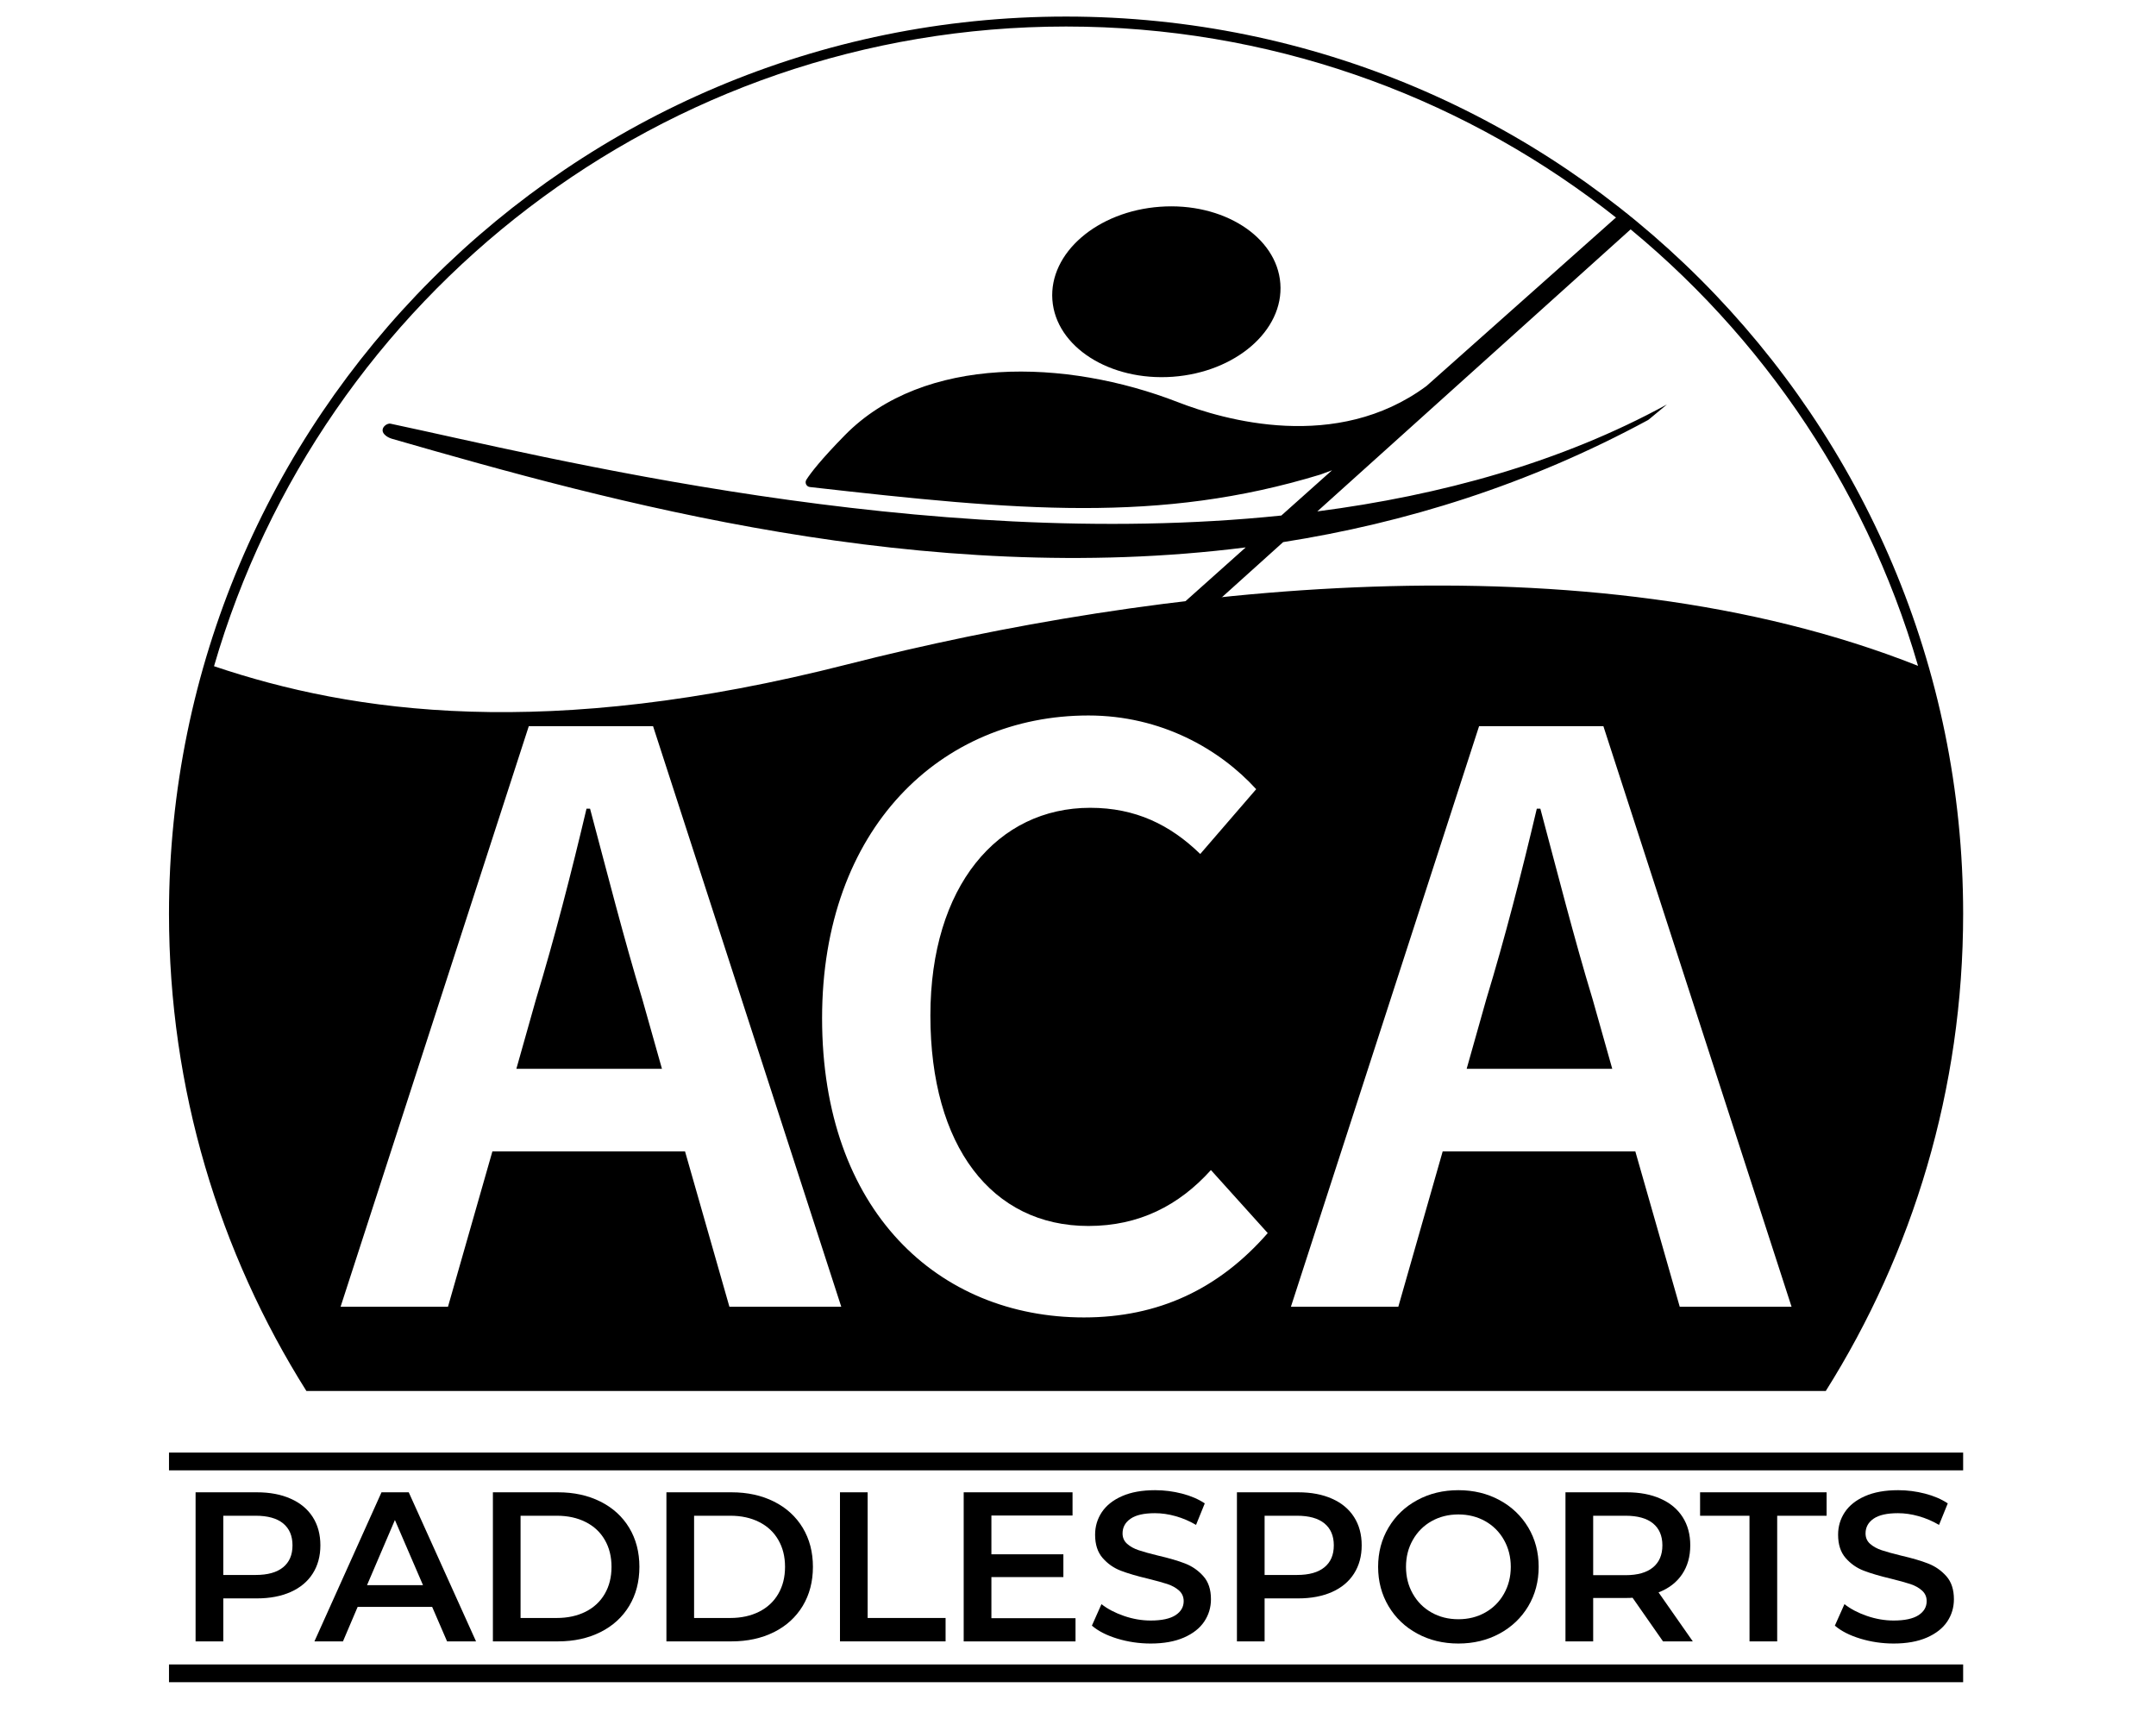
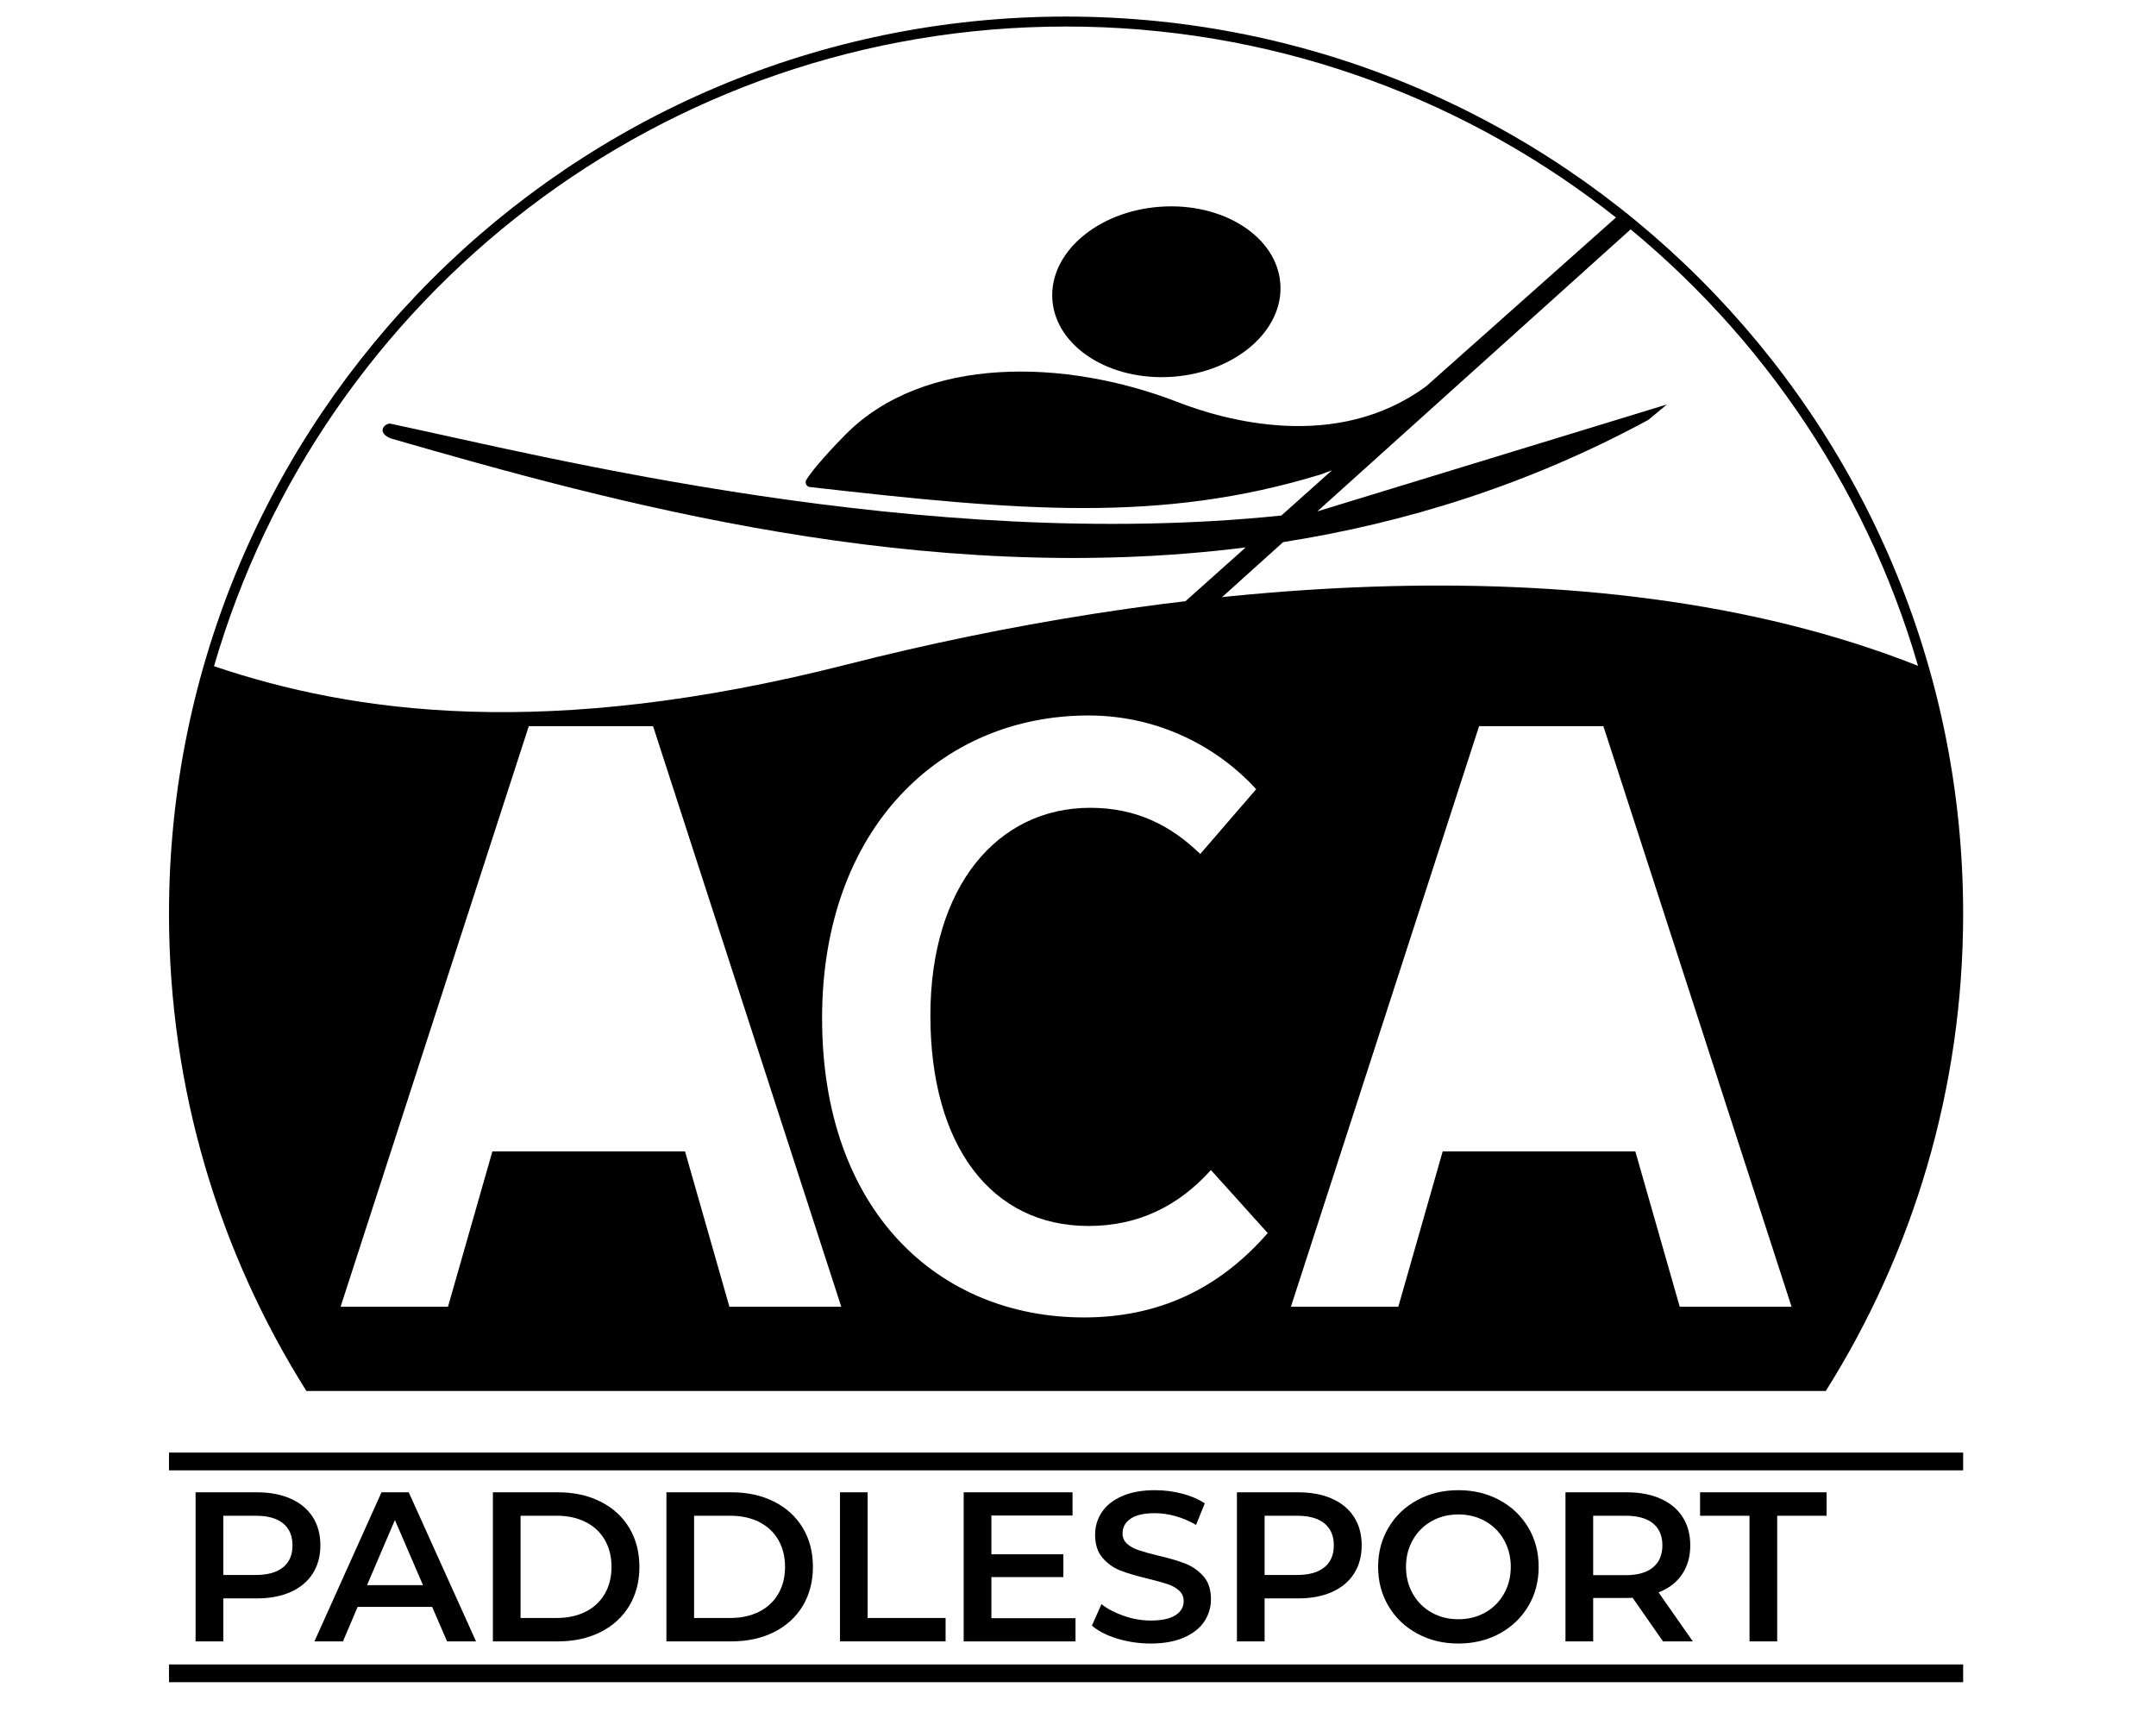
<svg xmlns="http://www.w3.org/2000/svg" width="60" height="48" viewBox="0 0 60 48" fill="none">
-   <path d="M36.66 14.23L45.466 6.304C45.526 6.251 45.524 6.156 45.462 6.105L45.265 5.941C45.215 5.9 45.141 5.901 45.093 5.944L39.704 10.736C39.7 10.739 39.697 10.742 39.693 10.745C37.193 12.593 34.066 11.69 32.774 11.188C29.66 9.979 25.705 9.876 23.514 12.108C22.846 12.789 22.562 13.159 22.441 13.349C22.389 13.432 22.441 13.541 22.538 13.552C28.328 14.21 32.271 14.569 36.746 13.205C36.749 13.204 36.752 13.203 36.755 13.202C36.859 13.163 36.965 13.124 37.07 13.085L35.659 14.345C25.69 15.378 15.125 12.691 10.87 11.79C10.753 11.765 10.56 11.93 10.692 12.08C10.773 12.173 10.898 12.207 10.927 12.215C17.009 13.966 25.677 16.369 34.667 15.232L33.01 16.712C32.914 16.799 32.986 16.958 33.114 16.942L33.688 16.872C33.715 16.869 33.741 16.857 33.761 16.839L35.709 15.085C39.1 14.552 42.525 13.495 45.862 11.689C45.87 11.685 45.877 11.68 45.884 11.674L46.391 11.254C43.438 12.868 40.099 13.783 36.66 14.23Z" fill="black" style="fill:black;fill-opacity:1;" />
+   <path d="M36.66 14.23L45.466 6.304C45.526 6.251 45.524 6.156 45.462 6.105L45.265 5.941C45.215 5.9 45.141 5.901 45.093 5.944L39.704 10.736C39.7 10.739 39.697 10.742 39.693 10.745C37.193 12.593 34.066 11.69 32.774 11.188C29.66 9.979 25.705 9.876 23.514 12.108C22.846 12.789 22.562 13.159 22.441 13.349C22.389 13.432 22.441 13.541 22.538 13.552C28.328 14.21 32.271 14.569 36.746 13.205C36.749 13.204 36.752 13.203 36.755 13.202C36.859 13.163 36.965 13.124 37.07 13.085L35.659 14.345C25.69 15.378 15.125 12.691 10.87 11.79C10.753 11.765 10.56 11.93 10.692 12.08C10.773 12.173 10.898 12.207 10.927 12.215C17.009 13.966 25.677 16.369 34.667 15.232L33.01 16.712C32.914 16.799 32.986 16.958 33.114 16.942L33.688 16.872C33.715 16.869 33.741 16.857 33.761 16.839L35.709 15.085C39.1 14.552 42.525 13.495 45.862 11.689C45.87 11.685 45.877 11.68 45.884 11.674L46.391 11.254Z" fill="black" style="fill:black;fill-opacity:1;" />
  <path d="M32.635 10.484C34.387 10.357 35.728 9.196 35.631 7.89C35.535 6.584 34.036 5.626 32.284 5.753C30.533 5.879 29.19 7.04 29.287 8.346C29.384 9.652 30.883 10.609 32.635 10.484Z" fill="black" style="fill:black;fill-opacity:1;" />
-   <path d="M42.867 22.503H42.768C42.348 24.282 41.879 26.11 41.36 27.814L40.816 29.741H44.868L44.324 27.814C43.806 26.11 43.336 24.257 42.867 22.503Z" fill="black" style="fill:black;fill-opacity:1;" />
-   <path d="M16.421 22.503H16.322C15.902 24.282 15.432 26.11 14.914 27.814L14.37 29.741H18.422L17.878 27.814C17.359 26.11 16.89 24.257 16.421 22.503Z" fill="black" style="fill:black;fill-opacity:1;" />
  <path d="M54.633 25.426C54.633 11.638 43.456 0.461 29.668 0.461C15.88 0.461 4.703 11.638 4.703 25.426C4.703 30.307 6.105 34.86 8.527 38.706H50.81C53.231 34.86 54.633 30.307 54.633 25.426ZM29.668 0.738C40.908 0.738 50.393 8.25 53.378 18.528C44.144 14.866 32.046 16.33 23.585 18.486C15.217 20.619 9.827 19.845 5.956 18.538C8.937 8.256 18.424 0.738 29.668 0.738ZM20.299 36.362L19.064 32.039H13.703L12.467 36.362H9.478L14.716 20.206H18.174L23.412 36.362H20.299ZM30.166 36.659C26.114 36.659 22.878 33.694 22.878 28.333C22.878 23.047 26.189 19.909 30.29 19.909C32.315 19.909 33.946 20.848 34.959 21.96L33.402 23.763C32.562 22.948 31.599 22.478 30.339 22.478C27.77 22.478 25.892 24.652 25.892 28.259C25.892 31.891 27.597 34.114 30.29 34.114C31.698 34.114 32.809 33.546 33.699 32.558L35.28 34.312C33.921 35.868 32.241 36.659 30.166 36.659ZM45.51 32.039H40.149L38.914 36.362H35.925L41.162 20.206H44.621L49.858 36.362H46.746L45.51 32.039Z" fill="black" style="fill:black;fill-opacity:1;" />
  <path d="M8.089 41.703C8.356 41.821 8.561 41.991 8.703 42.213C8.845 42.434 8.916 42.697 8.916 43.001C8.916 43.301 8.845 43.563 8.703 43.786C8.561 44.009 8.356 44.18 8.089 44.299C7.823 44.417 7.51 44.477 7.15 44.477H6.214V45.674H5.443V41.525H7.15C7.51 41.525 7.823 41.584 8.089 41.703ZM7.879 43.611C8.053 43.469 8.14 43.266 8.14 43.001C8.14 42.736 8.053 42.533 7.879 42.39C7.705 42.248 7.45 42.177 7.115 42.177H6.214V43.825H7.115C7.45 43.825 7.705 43.754 7.879 43.611Z" fill="black" style="fill:black;fill-opacity:1;" />
  <path d="M12.027 44.714H9.953L9.544 45.674H8.75L10.617 41.525H11.375L13.248 45.674H12.442L12.027 44.714ZM11.772 44.109L10.99 42.296L10.214 44.109H11.772Z" fill="black" style="fill:black;fill-opacity:1;" />
  <path d="M13.717 41.525H15.53C15.973 41.525 16.366 41.611 16.709 41.783C17.053 41.955 17.32 42.198 17.51 42.512C17.699 42.826 17.794 43.188 17.794 43.599C17.794 44.01 17.699 44.373 17.51 44.687C17.32 45.001 17.053 45.244 16.709 45.416C16.366 45.587 15.973 45.673 15.53 45.673H13.717V41.525ZM15.495 45.022C15.799 45.022 16.067 44.963 16.298 44.847C16.529 44.73 16.707 44.564 16.831 44.349C16.956 44.134 17.018 43.884 17.018 43.599C17.018 43.315 16.956 43.065 16.831 42.85C16.707 42.634 16.529 42.468 16.298 42.352C16.067 42.235 15.799 42.177 15.495 42.177H14.487V45.022H15.495V45.022Z" fill="black" style="fill:black;fill-opacity:1;" />
  <path d="M18.546 41.525H20.359C20.802 41.525 21.195 41.611 21.539 41.783C21.882 41.955 22.149 42.198 22.339 42.512C22.528 42.826 22.623 43.188 22.623 43.599C22.623 44.01 22.528 44.373 22.339 44.687C22.149 45.001 21.882 45.244 21.539 45.416C21.195 45.587 20.802 45.673 20.359 45.673H18.546V41.525ZM20.324 45.022C20.628 45.022 20.896 44.963 21.127 44.847C21.358 44.73 21.536 44.564 21.66 44.349C21.785 44.134 21.847 43.884 21.847 43.599C21.847 43.315 21.785 43.065 21.66 42.85C21.536 42.634 21.358 42.468 21.127 42.352C20.896 42.235 20.628 42.177 20.324 42.177H19.316V45.022H20.324V45.022Z" fill="black" style="fill:black;fill-opacity:1;" />
  <path d="M23.376 41.525H24.146V45.022H26.315V45.673H23.376V41.525Z" fill="black" style="fill:black;fill-opacity:1;" />
  <path d="M29.931 45.028V45.674H26.819V41.525H29.848V42.171H27.59V43.25H29.593V43.884H27.59V45.028H29.931Z" fill="black" style="fill:black;fill-opacity:1;" />
  <path d="M31.095 45.597C30.797 45.506 30.561 45.385 30.387 45.235L30.653 44.637C30.823 44.771 31.032 44.88 31.279 44.965C31.526 45.05 31.773 45.093 32.022 45.093C32.331 45.093 32.561 45.043 32.713 44.945C32.865 44.846 32.941 44.716 32.941 44.553C32.941 44.435 32.898 44.337 32.814 44.26C32.729 44.183 32.621 44.123 32.491 44.079C32.36 44.036 32.182 43.987 31.957 43.931C31.641 43.856 31.385 43.781 31.19 43.706C30.994 43.631 30.826 43.513 30.686 43.353C30.546 43.193 30.476 42.977 30.476 42.704C30.476 42.475 30.538 42.267 30.662 42.079C30.787 41.892 30.974 41.742 31.225 41.632C31.476 41.521 31.783 41.466 32.147 41.466C32.4 41.466 32.649 41.498 32.894 41.561C33.139 41.624 33.35 41.715 33.528 41.833L33.285 42.432C33.103 42.325 32.913 42.244 32.716 42.189C32.518 42.133 32.327 42.106 32.141 42.106C31.837 42.106 31.611 42.157 31.463 42.26C31.314 42.363 31.24 42.499 31.24 42.669C31.24 42.787 31.283 42.884 31.368 42.959C31.453 43.034 31.56 43.094 31.691 43.137C31.821 43.181 31.999 43.23 32.224 43.285C32.532 43.356 32.785 43.43 32.983 43.507C33.18 43.584 33.349 43.702 33.489 43.86C33.63 44.018 33.7 44.231 33.7 44.5C33.7 44.729 33.637 44.937 33.513 45.122C33.389 45.308 33.2 45.456 32.947 45.567C32.694 45.677 32.386 45.733 32.023 45.733C31.702 45.733 31.393 45.687 31.095 45.597Z" fill="black" style="fill:black;fill-opacity:1;" />
  <path d="M37.069 41.703C37.336 41.821 37.54 41.991 37.682 42.213C37.824 42.434 37.895 42.697 37.895 43.001C37.895 43.301 37.824 43.563 37.682 43.786C37.54 44.009 37.336 44.18 37.069 44.299C36.802 44.417 36.489 44.477 36.13 44.477H35.193V45.674H34.423V41.525H36.13C36.489 41.525 36.802 41.584 37.069 41.703ZM36.858 43.611C37.032 43.469 37.119 43.266 37.119 43.001C37.119 42.736 37.032 42.533 36.858 42.39C36.684 42.248 36.43 42.177 36.094 42.177H35.193V43.825H36.094C36.43 43.825 36.684 43.754 36.858 43.611Z" fill="black" style="fill:black;fill-opacity:1;" />
  <path d="M39.442 45.457C39.102 45.273 38.836 45.019 38.642 44.693C38.448 44.367 38.352 44.002 38.352 43.599C38.352 43.196 38.448 42.832 38.642 42.506C38.836 42.18 39.102 41.925 39.442 41.742C39.782 41.558 40.163 41.466 40.586 41.466C41.008 41.466 41.39 41.558 41.73 41.742C42.069 41.925 42.336 42.179 42.53 42.503C42.723 42.827 42.82 43.193 42.82 43.599C42.82 44.006 42.723 44.372 42.53 44.696C42.336 45.02 42.069 45.273 41.73 45.457C41.39 45.641 41.008 45.733 40.586 45.733C40.163 45.733 39.782 45.641 39.442 45.457ZM41.333 44.87C41.554 44.746 41.728 44.572 41.854 44.349C41.98 44.126 42.044 43.876 42.044 43.599C42.044 43.323 41.98 43.073 41.854 42.85C41.728 42.627 41.554 42.453 41.333 42.328C41.111 42.204 40.862 42.141 40.586 42.141C40.309 42.141 40.06 42.204 39.839 42.328C39.618 42.453 39.444 42.627 39.318 42.85C39.191 43.073 39.128 43.323 39.128 43.599C39.128 43.876 39.191 44.126 39.318 44.349C39.444 44.572 39.618 44.746 39.839 44.87C40.06 44.995 40.309 45.057 40.586 45.057C40.862 45.057 41.111 44.995 41.333 44.87Z" fill="black" style="fill:black;fill-opacity:1;" />
  <path d="M46.281 45.674L45.433 44.459C45.398 44.463 45.344 44.465 45.273 44.465H44.337V45.674H43.566V41.525H45.273C45.633 41.525 45.946 41.584 46.212 41.703C46.479 41.821 46.684 41.991 46.826 42.213C46.968 42.434 47.039 42.697 47.039 43.001C47.039 43.313 46.963 43.582 46.811 43.807C46.659 44.032 46.441 44.2 46.156 44.31L47.11 45.674H46.281ZM46.002 42.39C45.828 42.248 45.573 42.177 45.237 42.177H44.337V43.831H45.237C45.573 43.831 45.828 43.758 46.002 43.614C46.176 43.47 46.263 43.266 46.263 43.001C46.263 42.736 46.176 42.533 46.002 42.39Z" fill="black" style="fill:black;fill-opacity:1;" />
  <path d="M48.687 42.177H47.312V41.525H50.833V42.177H49.458V45.673H48.688L48.687 42.177Z" fill="black" style="fill:black;fill-opacity:1;" />
-   <path d="M51.772 45.597C51.473 45.506 51.237 45.385 51.063 45.235L51.33 44.637C51.5 44.771 51.708 44.88 51.955 44.965C52.202 45.05 52.45 45.093 52.699 45.093C53.007 45.093 53.237 45.043 53.39 44.945C53.542 44.846 53.618 44.716 53.618 44.553C53.618 44.435 53.575 44.337 53.49 44.26C53.405 44.183 53.298 44.123 53.167 44.079C53.037 44.036 52.859 43.987 52.634 43.931C52.318 43.856 52.062 43.781 51.867 43.706C51.671 43.631 51.503 43.513 51.363 43.353C51.223 43.193 51.153 42.977 51.153 42.704C51.153 42.475 51.215 42.267 51.339 42.079C51.464 41.892 51.651 41.742 51.902 41.632C52.153 41.521 52.46 41.466 52.824 41.466C53.077 41.466 53.325 41.498 53.57 41.561C53.815 41.624 54.027 41.715 54.205 41.833L53.962 42.432C53.78 42.325 53.59 42.244 53.393 42.189C53.195 42.133 53.004 42.106 52.818 42.106C52.514 42.106 52.288 42.157 52.139 42.26C51.991 42.363 51.917 42.499 51.917 42.669C51.917 42.787 51.959 42.884 52.044 42.959C52.129 43.034 52.237 43.094 52.367 43.137C52.498 43.181 52.676 43.23 52.901 43.285C53.209 43.356 53.462 43.43 53.659 43.507C53.857 43.584 54.026 43.702 54.166 43.86C54.306 44.018 54.376 44.231 54.376 44.5C54.376 44.729 54.314 44.937 54.19 45.122C54.065 45.308 53.877 45.456 53.624 45.567C53.371 45.677 53.063 45.733 52.699 45.733C52.379 45.733 52.07 45.687 51.772 45.597Z" fill="black" style="fill:black;fill-opacity:1;" />
  <path d="M4.703 46.562H54.633" stroke="black" style="stroke:black;stroke-opacity:1;" stroke-width="0.494" stroke-miterlimit="10" />
  <path d="M4.703 40.667H54.633" stroke="black" style="stroke:black;stroke-opacity:1;" stroke-width="0.494" stroke-miterlimit="10" />
</svg>